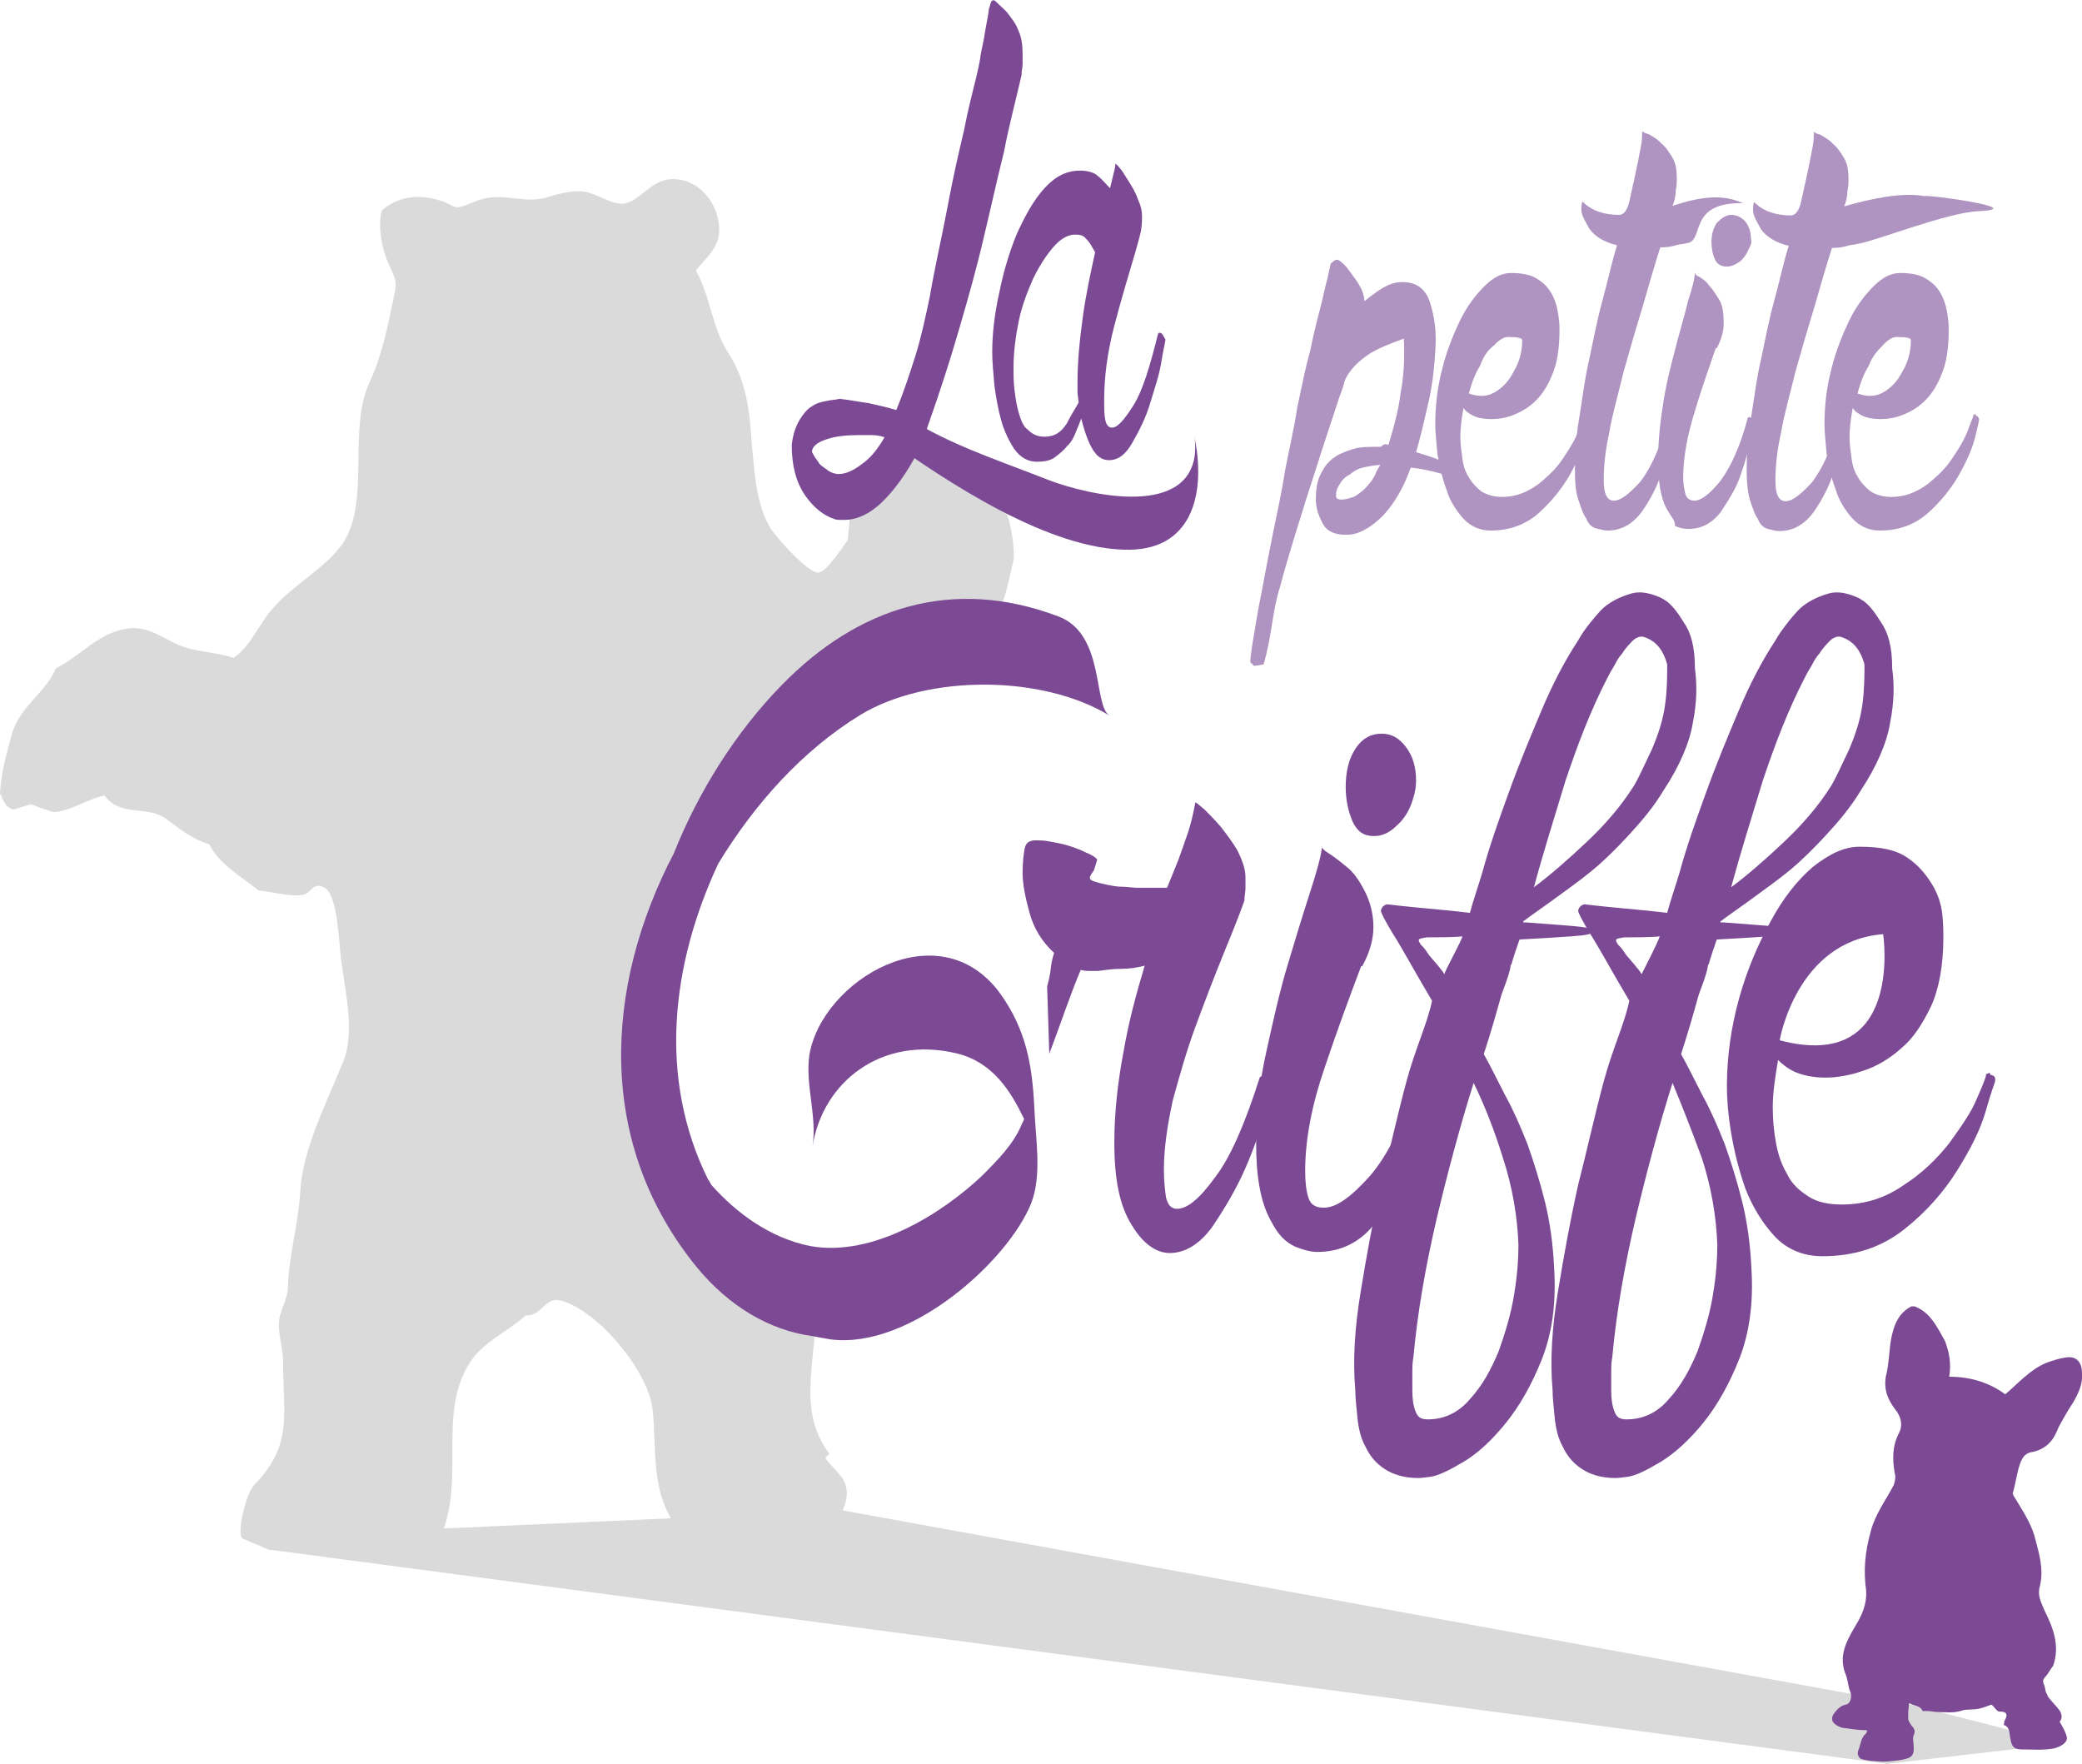
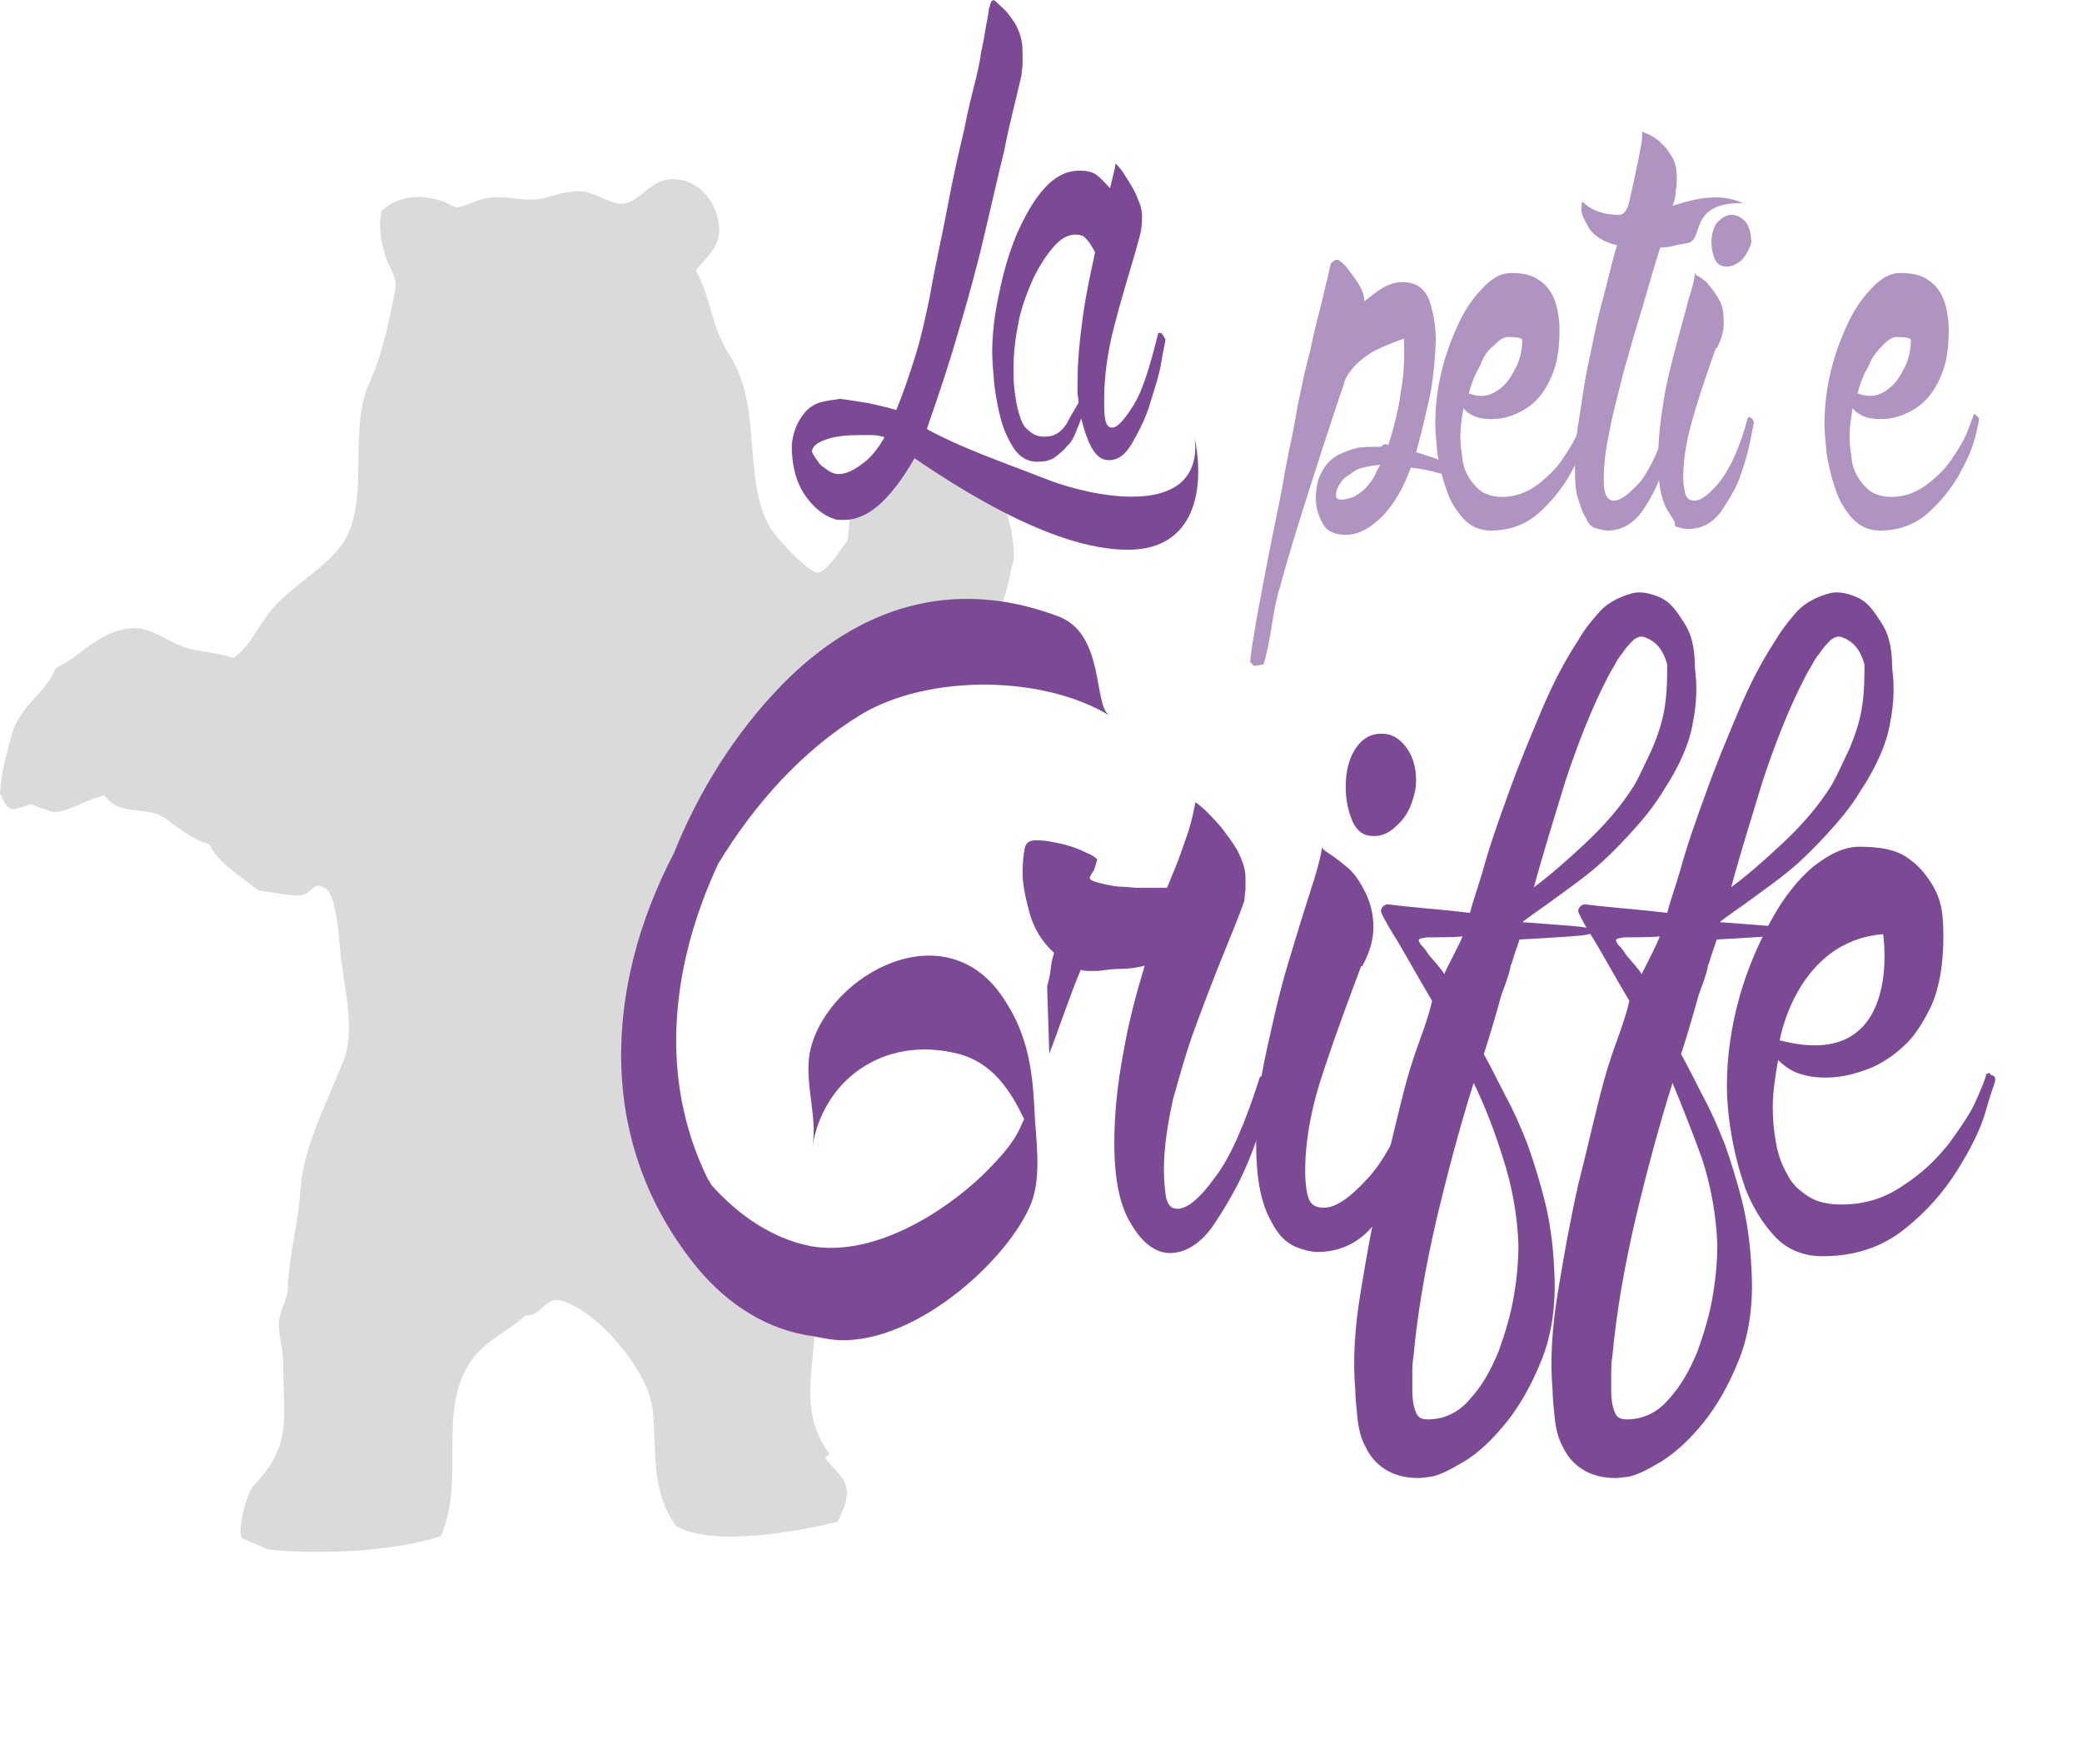
<svg xmlns="http://www.w3.org/2000/svg" version="1.1" id="Calque_1" x="0px" y="0px" viewBox="17.4 33.3 390.5 330.8" enable-background="new 17.4 33.3 390.5 330.8" xml:space="preserve">
  <g>
    <g>
      <path fill="#DADADA" d="M17.8,183.2c0,0,0-0.2-0.2-0.2C17.8,183.4,17.8,183.4,17.8,183.2z" />
      <path fill="#DADADA" d="M67.7,323.9c10,1,23.4,0.4,32.4-2.5c4.6-10.9-0.6-22.6,5.2-32.2c2.5-4.2,7.3-6.1,10.7-9.2    c3.1,0.2,3.6-3.8,6.9-2.7c6.9,2.1,16.1,13.2,16.9,20.3c0.8,7.7-0.4,15.3,4.4,21.9c6.9,4,23,1,30.3-0.8c0.8-1.9,1.9-3.6,1.7-5.9    c-0.2-2.7-2.9-4.2-4-6.1c0.2-0.4,1-0.6,0.6-1c-5.9-7.9-2.3-17.1-2.5-25.9c-2.7,0-5.4-0.2-8.2-1.3c-19-6.7-28-40.3-16.3-73.4    c10.2-29.3,33.7-47.9,51.6-47.7c1.5-2.5,3.1-4.8,5-6.7c3.6-3.3,3.8-7.3,5-11.9c0.6-1.9-0.6-9.8-2.3-11.1c-2.1-1.7-2.3-2.5-3.8-4.8    c-4-1.9-15.1-8.2-19.7-4.4c-4.8,4-4.6,10.5-5.2,16.1c-1,1.3-4,6.1-5.6,6.1c-2.1-0.2-7.5-6.3-8.8-8.2c-2.9-4.6-3.1-11.1-3.6-16.1    c-0.4-5.9-1-11.7-4.4-16.9c-3.1-4.8-3.3-10.5-6.1-15.5c1.7-2.1,4.4-4.2,4.4-7.5c0-4.6-3.3-9.4-8.4-9.6c-4.4-0.2-6.3,4.2-9.6,4.6    c-2.3,0.2-5.2-2.1-7.7-2.3c-2.5-0.2-4.8,0.6-7.3,1.3c-3.8,0.8-7.1-0.8-10.9,0c-1.9,0.4-3.6,1.5-5.2,1.7c-1.3-0.2-1.9-1-3.3-1.3    c-5.4-1.7-9,0.2-10.9,1.9c-0.8,3.1,0,7.5,1.7,10.9c1.3,2.7,1,3.1,0.4,6.1c-1,4.8-2.1,10.2-4.2,14.8c-4.4,8.8,0,22.2-5,30.3    c-3.1,4.8-9.8,8.2-13.6,12.8c-2.3,2.7-4,6.9-7.1,9c-3.8-1.3-7.7-1-11.3-2.9c-2.9-1.5-5.6-3.3-9.2-2.5c-5.2,1-8.4,5.2-12.8,7.3    c-1.9,4.6-6.5,6.9-8.2,12.1c-1,3.8-2.1,7.3-2.3,11.5c0,0,0,0.2,0.2,0.2c0.4,1,1,2.7,2.5,2.7c1-0.4,2.1-0.6,3.1-1    c1.3,0.6,2.7,1,4.2,1.5c2.9,0,6.5-2.5,9.6-3.1c2.9,4,7.9,1.9,11.3,4.2c2.9,2.1,4.8,3.8,8.4,5c1.7,3.6,6.1,6.1,9.2,8.6    c2.3,0.2,6.3,1.3,8.4,0.8c1.7-0.4,1.7-2.5,4-1.3c2.5,1.3,2.7,11.1,3.1,13.6c0.8,6.3,2.7,13.8,0.2,19.4c-3.1,7.7-7.5,16.1-7.9,24.2    c-0.4,6.1-2.1,11.7-2.3,17.6c0,2.5-1.7,4.6-1.7,7.1c0,2.3,0.8,4.8,0.8,6.9c0,10.5,1.9,15.7-5.6,23.4c-1.3,1.5-3.1,8.6-2.1,9.8    L67.7,323.9z" />
    </g>
    <g>
      <path fill="#AF93C0" d="M277.8,116.8c1-3.3,1.9-6.5,2.3-9.8c0.6-3.1,0.8-6.7,0.6-10.2c-2.7,1-5,1.9-6.5,2.9s-2.5,1.9-3.3,2.9    s-1.3,1.9-1.5,2.9c-0.2,0.8-0.6,1.7-0.8,2.3c-2.3,6.9-4.4,13.4-6.3,19.4c-1.9,6.1-3.6,11.5-4.8,16.1c-1.5,4.6-1.5,9.2-3.1,14.6    c-0.2,0-1.7,0.4-1.9,0.2s-0.2-0.2-0.2-0.2s0-0.2-0.2-0.2l-0.2-0.2c0-0.6,0.2-2.3,0.6-4.6c0.4-2.3,0.8-5,1.5-8.4    c0.6-3.3,1.3-6.9,2.1-10.9s1.7-7.9,2.3-11.9c0.8-4.2,1.7-7.9,2.3-11.9c0.8-3.8,1.5-7.3,2.3-10.2c0.2-0.6,0.4-1.9,0.8-3.6    s0.8-3.3,1.3-5.2s0.8-3.6,1.3-5.4c0.4-1.7,0.4-1.9,0.6-2.7c0.2,0,0.8-1,1.5-0.6c0.6,0.4,1.3,1,1.9,1.9c0.6,0.8,1.3,1.7,1.9,2.7    s1,2.1,1,3.1c0.2-0.2,1-0.8,2.5-1.9c1.5-1,2.9-1.7,4.6-1.7c2.7,0,4.4,1.3,5.2,3.8c0.8,2.5,1.3,5.6,1,9c-0.2,3.6-0.6,7.1-1.5,10.7    c-0.8,3.6-1.5,6.3-2.1,8.4c1.9,0.6,3.3,1,4.4,1.5c1,0.4,1.7,0.8,2.3,1c0.4,0.2,0.8,0.4,0.8,0.6s0.2,0.4,0.2,0.4c0,0.6-0.2,1-0.6,1    s-1.5-0.2-2.9-0.6c-1.5-0.4-3.1-0.8-5.2-1c-1.3,3.6-2.9,6.5-5.2,9c-2.3,2.3-4.6,3.6-6.9,3.6c-2.1,0-3.6-0.6-4.4-2.1    s-1.3-2.9-1.3-4.6c0-2.3,0.4-4,1.3-5.4c0.8-1.5,1.9-2.3,2.9-2.9c1.3-0.6,2.3-1,3.6-1.3c1.3-0.2,2.3-0.2,3.1-0.2c0.4,0,0.8,0,1.3,0    C277,116.5,277.4,116.5,277.8,116.8z M274.3,123.9c0.4-0.4,0.6-0.8,1-1.5c0.2-0.6,0.6-1.3,1-1.9c-0.8,0-1.9,0.2-2.9,0.4    c-1,0.2-1.9,0.6-2.7,1.3c-0.8,0.4-1.5,1-1.9,1.7c-0.4,0.6-0.8,1.3-0.8,2.1v0.4c0,0.4,0.4,0.6,1,0.6s1.5-0.2,2.5-0.6    C272.6,125.7,273.4,125.1,274.3,123.9z" />
      <path fill="#AF93C0" d="M315.2,111.3c0.2,0.2,0.4,0.4,0.4,0.6s-0.2,1.3-0.8,3.6c-0.6,2.3-1.7,4.6-3.1,7.1    c-1.5,2.5-3.3,4.8-5.9,7.1c-2.5,2.1-5.4,3.1-8.8,3.1c-2.1,0-3.8-0.8-5.2-2.3c-1.3-1.5-2.5-3.3-3.1-5.4c-0.8-2.1-1.3-4.4-1.7-6.7    c-0.2-2.3-0.4-4.2-0.4-5.4c0-3.6,0.4-7.1,1.3-10.5c0.8-3.3,2.1-6.5,3.3-9c1.3-2.7,2.9-4.8,4.6-6.5s3.3-2.5,5-2.5    c2.3,0,4,0.4,5.2,1.3c1.3,0.8,2.1,1.9,2.7,3.1c0.6,1.3,0.8,2.3,1,3.6c0.2,1.3,0.2,2.1,0.2,2.7c0,3.3-0.4,6.1-1.3,8.2    c-0.8,2.1-1.9,3.8-3.1,5c-1.3,1.3-2.7,2.1-4.2,2.7s-2.9,0.8-4.2,0.8s-2.5-0.2-3.3-0.6s-1.5-0.8-1.9-1.5c-0.4,2.1-0.6,4-0.6,5.4    c0,1.5,0.2,2.7,0.4,4.2c0.2,1.5,0.6,2.5,1.3,3.6c0.6,1,1.5,1.9,2.3,2.5c1,0.6,2.3,1,3.8,1c2.5,0,4.6-0.8,6.7-2.3    c1.9-1.5,3.6-3.1,4.8-5c1.3-1.9,2.3-3.6,2.9-5.2c0.6-1.7,1-2.5,1-2.7v-0.2h0.2l0.2-0.2C315,111.3,315,111.3,315.2,111.3    C315,111.3,315.2,111.3,315.2,111.3z M295,101.9c-0.8,1.3-1.5,2.9-2.1,5.2c1.7,0.6,3.1,0.6,4.4,0s2.5-1.7,3.3-2.9    c0.8-1.3,1.5-2.5,1.9-4s0.4-2.5,0.4-3.1c0-0.4-0.8-0.6-2.7-0.6c-0.6,0-1.5,0.4-2.5,1.5C296.4,99,295.6,100.2,295,101.9z" />
      <path fill="#AF93C0" d="M344.3,71.4c-10.5-0.2-7.1,7.1-10.5,7.5c-0.8,0.2-1.5,0.2-2.1,0.4c-0.6,0.2-1.5,0.4-2.9,0.4    c-1,3.1-2.1,6.9-3.3,11.1c-1.3,4.2-2.5,8.4-3.6,12.3c-1,4.2-2.1,7.9-2.7,11.5c-0.8,3.6-1,6.5-1,8.8c0,2.5,0.6,3.8,1.9,3.8    s2.9-1.3,5-3.6c1.9-2.5,3.8-6.5,5.2-11.9l0.2-0.2c0.2,0,0.4,0.2,0.6,0.6l0.2,0.4c0-0.6-0.2,0-0.4,1.9c-0.2,1.9-0.8,4.4-1.7,7.1    c-0.8,2.7-2.1,5.2-3.8,7.7c-1.7,2.3-3.8,3.6-6.5,3.6c-0.6,0-1.3-0.2-2.1-0.4c-0.8-0.2-1.5-0.8-1.9-1.9c-0.6-0.8-1-2.1-1.5-3.6    s-0.6-3.3-0.6-5.6c0-2.9,0.2-6.1,0.8-9.6c0.6-3.6,1-7.3,1.9-11.1c0.8-3.8,1.5-7.5,2.5-11.1s1.7-7.1,2.7-10.2    c-2.5-0.6-4.2-1.7-5.2-3.1c-0.8-1.5-1.5-2.5-1.5-3.6c0-0.4,0-1,0.2-1.5c1.7,1.7,4,2.5,6.9,2.5c0.8,0,1.5-0.8,1.9-2.5    s0.6-2.9,0.8-3.6l0.8-3.8c0.2-1,0.4-2.1,0.6-3.1s0.2-1.9,0.2-2.7c0.2,0.2,0.6,0.4,1.3,0.6c0.6,0.4,1.5,0.8,2.3,1.7    c0.8,0.6,1.5,1.7,2.1,2.7s0.8,2.3,0.8,3.8c0,0.6,0,1.5-0.2,2.3c0,1-0.2,1.9-0.6,2.9C336.6,70.1,340.5,69.7,344.3,71.4" />
      <path fill="#AF93C0" d="M330.1,128.9c-1.3-2.3-1.7-5.4-1.7-9.4c0-3.6,0.4-7.1,1-10.9s1.5-7.1,2.3-10.2s1.7-6.1,2.3-8.6    c0.8-2.5,1.3-4.4,1.3-5.4c0,0.2,0.2,0.6,0.8,0.8c0.6,0.4,1.3,0.8,1.9,1.7c0.6,0.6,1.3,1.7,1.9,2.7s0.8,2.5,0.8,4.4    c0,1.3-0.4,2.9-1.3,4.6h-0.2c-1.3,3.8-2.7,7.7-4,12.1c-1.3,4.2-2.1,8.4-2.1,12.1c0,1.3,0.2,2.3,0.4,3.1c0.2,0.8,0.8,1.3,1.7,1.3    c1.3,0,2.9-1.3,4.8-3.6c1.9-2.5,3.8-6.5,5.2-11.9l0.2-0.2c0.2,0,0.6,0.2,0.8,0.6l0.2,0.4c0-0.2-0.2,0.8-0.6,2.9s-1,4.4-1.9,6.9    c-0.8,2.5-2.3,4.8-3.8,7.1c-1.7,2.1-3.6,3.1-6.1,3.1c-0.8,0-1.7-0.2-2.5-0.6C331.8,131.2,330.9,130.3,330.1,128.9z M345.5,79.8    c-0.4,1-1,1.9-1.7,2.5c-0.8,0.6-1.7,1-2.5,1c-1,0-1.9-0.4-2.3-1.5c-0.4-0.8-0.6-2.1-0.6-3.1c0-1.5,0.4-2.7,1-3.6    c0.8-0.8,1.7-1.5,2.7-1.5s1.9,0.4,2.7,1.3c0.6,0.8,1,1.9,1,3.1C346,78.7,345.8,79.3,345.5,79.8z" />
      <path fill="#AF93C0" d="M388.2,111.3c0.2,0.2,0.4,0.4,0.4,0.6s-0.2,1.3-0.8,3.6c-0.6,2.3-1.7,4.6-3.1,7.1    c-1.5,2.5-3.3,4.8-5.9,7.1c-2.5,2.1-5.4,3.1-8.8,3.1c-2.1,0-3.8-0.8-5.2-2.3c-1.3-1.5-2.5-3.3-3.1-5.4c-0.8-2.1-1.3-4.4-1.7-6.7    c-0.2-2.3-0.4-4.2-0.4-5.4c0-3.6,0.4-7.1,1.3-10.5c0.8-3.3,2.1-6.5,3.3-9c1.3-2.7,2.9-4.8,4.6-6.5s3.3-2.5,5-2.5    c2.3,0,4,0.4,5.2,1.3c1.3,0.8,2.1,1.9,2.7,3.1c0.6,1.3,0.8,2.3,1,3.6c0.2,1.3,0.2,2.1,0.2,2.7c0,3.3-0.4,6.1-1.3,8.2    c-0.8,2.1-1.9,3.8-3.1,5c-1.3,1.3-2.7,2.1-4.2,2.7s-2.9,0.8-4.2,0.8c-1.3,0-2.5-0.2-3.3-0.6s-1.5-0.8-1.9-1.5    c-0.4,2.1-0.6,4-0.6,5.4c0,1.5,0.2,2.7,0.4,4.2s0.6,2.5,1.3,3.6c0.6,1,1.5,1.9,2.3,2.5c1,0.6,2.3,1,3.8,1c2.5,0,4.6-0.8,6.7-2.3    c1.9-1.5,3.6-3.1,4.8-5c1.3-1.9,2.3-3.6,2.9-5.2c0.6-1.7,1-2.5,1-2.7v-0.2h0.2l0.2-0.2C388,111.3,388,111.3,388.2,111.3    C388,111.3,388.2,111.3,388.2,111.3z M367.9,101.9c-0.8,1.3-1.5,2.9-2.1,5.2c1.7,0.6,3.1,0.6,4.4,0s2.5-1.7,3.3-2.9    c0.8-1.3,1.5-2.5,1.9-4s0.4-2.5,0.4-3.1c0-0.4-0.8-0.6-2.7-0.6c-0.6,0-1.5,0.4-2.5,1.5C369.6,99,368.5,100.2,367.9,101.9z" />
-       <path fill="#AF93C0" d="M388.6,72.9c-5.9,0.2-19.4,5.6-22.6,6.1c-0.8,0.2-1.5,0.2-2.1,0.4c-0.6,0.2-1.5,0.4-2.9,0.4    c-1,3.1-2.1,6.9-3.3,11.1c-1.3,4.2-2.5,8.4-3.6,12.3c-1,4.2-2.1,7.9-2.7,11.5c-0.8,3.6-1,6.5-1,8.8c0,2.5,0.6,3.8,1.9,3.8    s2.9-1.3,5-3.6c1.9-2.5,3.8-6.5,5.2-11.9l0.2-0.2c0.2,0,0.4,0.2,0.6,0.6l0.2,0.4c0-0.6-0.2,0-0.4,1.9c-0.2,1.9-0.8,4.4-1.7,7.1    c-0.8,2.7-2.1,5.2-3.8,7.7c-1.7,2.3-3.8,3.6-6.5,3.6c-0.6,0-1.3-0.2-2.1-0.4c-0.8-0.2-1.5-0.8-1.9-1.9c-0.6-0.8-1-2.1-1.5-3.6    c-0.4-1.5-0.6-3.3-0.6-5.6c0-2.9,0.2-6.1,0.8-9.6c0.6-3.6,1-7.3,1.9-11.1c0.8-3.8,1.5-7.5,2.5-11.1s1.7-7.1,2.7-10.2    c-2.5-0.6-4.2-1.7-5.2-3.1c-0.8-1.5-1.5-2.5-1.5-3.6c0-0.4,0-1,0.2-1.5c1.7,1.7,4,2.5,6.9,2.5c0.8,0,1.5-0.8,1.9-2.5    s0.6-2.9,0.8-3.6l0.8-3.8c0.2-1,0.4-2.1,0.6-3.1s0.2-1.9,0.2-2.7c0.2,0.2,0.6,0.4,1.3,0.6c0.6,0.4,1.5,0.8,2.3,1.7    c0.8,0.6,1.5,1.7,2.1,2.7s0.8,2.3,0.8,3.8c0,0.6,0,1.5-0.2,2.3c0,1-0.2,1.9-0.6,2.9c5.2-1.5,11.1-2.7,15.1-1.9    C378.6,69.7,398.2,72.4,388.6,72.9z" />
    </g>
    <g>
      <g>
        <path fill="#7C4A94" d="M190.2,116.8c-1.9,3.8-4,7.1-6.5,9.8c-2.5,2.7-5.2,4.2-7.9,4.2c-0.4,0-0.6,0-1,0c-0.2,0-0.6,0-1-0.2     c-1.9-0.6-3.8-2.1-5.4-4.4c-1.7-2.5-2.5-5.6-2.5-9.4c0.2-2.1,0.8-3.6,1.5-4.8c0.6-1,1.5-2.1,2.3-2.5c0.8-0.6,1.7-0.8,2.7-1     c0.8-0.2,1.7-0.2,2.5-0.4c1.9,0.2,3.8,0.6,5.4,0.8c1.7,0.4,3.6,0.8,5.2,1.3c1.3-3.1,2.5-6.7,3.6-10.2s1.9-7.3,2.7-11.1     c1-5.9,2.3-11.3,3.3-16.7c1-5.4,2.1-10.2,3.1-14.4c0.8-4.2,1.7-7.5,2.3-10s0.8-3.8,0.8-4c0.2-1.3,0.6-2.7,0.8-4.2     c0.4-2.5,0.6-2.9,0.8-4.8c0.2,0.2,0.2-2.5,1.5-1c0.6,0.6,1.5,1.3,2.1,2.1s1.5,1.9,1.9,3.1c0.6,1.3,0.8,2.7,0.8,4.4     c0,0.6,0,1,0,1.9c0,0.6-0.2,1.3-0.2,2.1c-1,4.4-2.3,9.2-3.3,14.4c-1.3,5.2-2.5,10.7-3.8,16.1c-1.3,5.6-2.9,11.3-4.6,17.1     c-1.7,5.9-3.6,11.7-5.6,17.4 M183.3,115.3c-0.6-0.2-1.5-0.4-2.3-0.4s-1.7,0-2.5,0c-2.3,0-4.4,0.2-6.1,0.8     c-1.9,0.6-2.7,1.5-2.7,2.3c0,0.2,0.2,0.4,0.4,0.8s0.6,0.8,1,1.5c0.4,0.4,1,0.8,1.7,1.3c0.6,0.4,1.3,0.6,1.9,0.6     c1.3,0,2.7-0.6,4.4-1.9C180.8,119.1,182.1,117.4,183.3,115.3z" />
        <path fill="#7C4A94" d="M236,96.9c0,0.4-0.4,1.9-0.8,4.4c-0.4,2.5-1.3,5-2.1,7.7s-2.1,5.2-3.3,7.3c-1.3,2.3-2.7,3.3-4.4,3.3     c-1,0-1.9-0.4-2.7-1.5c-0.8-1-1.7-3.1-2.5-6.3c-0.2,0.6-0.6,1.5-1,2.5s-0.8,1.9-1.7,2.7c-0.6,0.8-1.5,1.5-2.3,2.1     s-2.1,0.8-3.3,0.8c-1.7,0-3.1-0.8-4.2-2.3c-1-1.5-1.9-3.3-2.5-5.4s-1-4.4-1.3-6.7c-0.2-2.3-0.4-4.4-0.4-6.1     c0-3.3,0.4-7.1,1.3-11.1c0.8-4,1.9-7.7,3.3-11.1c1.5-3.3,3.1-6.3,5.2-8.6c2.1-2.3,4.2-3.3,6.7-3.3c1.5,0,2.7,0.4,3.3,1     c0.8,0.6,1.5,1.5,2.3,2.3c0.2-0.8,0.4-1.7,0.6-2.5c0.2-0.8,0.4-1.5,0.4-2.1c0,0,0.4,0.2,0.8,0.8c0.6,0.6,1,1.5,1.7,2.5     c0.6,1,1.3,2.1,1.7,3.3c0.6,1.3,0.8,2.3,0.8,3.3c0,0.6,0,1.5-0.2,2.7c-0.2,1-0.6,2.3-1,3.8c-1.3,4.4-2.7,9-4,14     s-1.9,9.6-1.9,13.8c0,1.7,0,2.9,0.2,3.8c0.2,1,0.6,1.5,1.3,1.5c1,0,2.3-1.5,4-4.2s3.1-7.3,4.6-13.4l0.2-0.2     c0.4,0,0.6,0.2,0.8,0.6C236,96.9,236,97.1,236,96.9z M219.7,108.8c0-0.6-0.2-1.3-0.2-1.9s0-1,0-1.9c0-4,0.4-7.9,1-12.3     s1.5-8.4,2.3-12.1c-0.6-1-1-1.9-1.7-2.5c-0.4-0.6-1-0.8-2.1-0.8c-1.3,0-2.7,0.8-4,2.3s-2.5,3.3-3.8,5.9c-1,2.3-2.1,5-2.7,7.9     c-0.6,2.9-1,5.9-1,8.8c0,1.5,0,2.9,0.2,4.4s0.4,2.9,0.8,4.2c0.4,1.3,0.8,2.5,1.7,3.1c0.8,0.8,1.7,1.3,3.1,1.3     c1.9,0,3.1-0.8,4.2-2.5C218.4,110.9,219.3,109.6,219.7,108.8z" />
      </g>
      <g>
        <path fill="#7C4A94" d="M183.3,115.3c11.7,8.4,31.1,21.3,46,21.1c12.3-0.2,14.2-11.5,12.1-21.3c0.6,3.1-0.6,6.7,0,9.8     c0,0.4,0.2,0.8,0.2,1.5c0-3.1,0-6.1,0-9.2c-0.2,13.6-20.1,9-27.6,6.1c-9.6-3.8-20.1-7.1-28.4-13c1.5,1-0.2,6.5,1.5,7.5     L183.3,115.3z" />
      </g>
    </g>
-     <polygon fill="#DADADA" points="64,321.6 175.6,316.6 375.7,353 404.3,360.3 371.3,364.1 67.7,323.9  " />
    <g id="Oh3x4B_15_">
      <g>
-         <path fill="#7C4A94" d="M376.5,278.3c-0.2,0-0.4,0-0.6,0c-2.5,1.3-3.3,3.6-3.8,6.1c-0.4,2.3-0.4,4.8-1,7.1     c-0.4,2.5,0.4,4.4,1.9,6.3c1,1.3,1.3,2.9,0.6,4.2c-1.3,2.5-1.3,5-0.8,7.7c0.2,0.6,0,1.5-0.2,2.1c-1.5,2.9-3.6,5.6-4.4,9     c-1,3.6-1.3,7.1-0.8,10.7c0.2,2.7-0.8,4.8-2.1,6.9c-1.7,2.9-3.1,5.6-1.7,9c0.4,1,0.4,2.1,0.8,3.1c0.4,0.8,0.2,2.3-0.8,2.5     s-1.5,0.8-2.1,1.5c-0.8,1-0.6,1.9,0.6,2.5c0.4,0.2,0.8,0.4,1.3,0.4c1.5,0.2,2.7,0.4,4.2,0.4c0,0.2-0.2,0.6-0.2,0.6     c-1,0.8-1,2.1-1.5,3.3c-0.2,0.8,0.2,1.3,0.6,1.5c0.8,0.2,1.7,0.4,2.7,0.4c1.5,0.2,3.1,0,4.6-0.2c2.3-0.4,2.7-0.8,2.5-3.1     c0-0.4-0.2-1,0-1.5c0.4-0.8,0.2-1.3-0.4-1.9c-0.2-0.4-0.6-0.8-0.6-1.3c0-0.8,0-1.9,0.2-2.9c0.8,0.6,2.1,0.4,2.5,1.5     c0.4,0,0.6,0,1,0c0.6,0,1.3,0.2,2.1,0.2c1.3,0,2.5,0.2,4-0.2c1-0.4,2.1-0.2,3.3-0.4c1-0.2,1.9-0.6,2.5-0.8c0.6,0.4,1,1.3,1.5,1.3     c1.3,0,1.7,0.4,1,1.7c-0.2,0.2,0,0.6-0.2,0.8c1.3,0.4,1,1.7,1.3,2.7c0.2,1.3,0.6,1.9,2.1,1.9c2.1,0,4,0.2,6.1-0.2     c1.5-0.4,2.7-1.3,2.3-2.3c-0.2-0.8-0.8-1.9-1.3-2.7c0.6-0.6,0.4-1.5,0-2.1c-0.6-0.8-1.5-1.7-2.1-2.5c-0.2-0.2-0.2-0.6-0.4-0.8     c-0.2-0.4-0.2-1-0.4-1.5s-0.4-0.8,0.2-1.5c0.6-0.6,1-1.5,1.5-2.1c1.3-3.8,0-7.1-1.7-10.5c-0.6-1.5-1.3-2.7-0.8-4.4     c0.8-3.3-0.2-6.3-1-9.4c-0.8-2.7-2.5-5.2-4-7.7c0-0.2-0.2-0.4,0-0.6c0.4-1.5,0.6-2.9,1-4.4c0.4-1.3,0.8-2.9,2.7-3.1     c1-0.2,2.3-0.8,3.1-1.7c0.8-0.8,1.3-1.9,1.7-2.9c0.8-1.5,1.7-3.1,2.7-4.6c1-1.7,1.9-3.6,1.7-5.6c0-1.7-0.8-3.3-3.1-2.9     c-1.3,0.2-2.5,0.6-3.6,1c-3.1,1.3-5.2,3.8-7.7,5.9c-3.1-2.3-6.7-3.3-10.5-3.3c0.4-2.5,0-4.6-0.8-6.7     C380.7,282.1,379.4,279.4,376.5,278.3z" />
-       </g>
+         </g>
    </g>
    <g>
      <path fill="#7C4A94" d="M213.8,218.3c1-3.6,0.4-3.3,1.3-6.3c-2.3-2.1-3.8-4.6-4.6-7.5s-1.3-5.4-1.3-7.5s0.2-3.6,0.4-4.6    s0.8-1.5,2.1-1.5c0.6,0,1.5,0,2.5,0.2s2.3,0.4,3.6,0.8s2.3,0.8,3.3,1.3c1,0.4,1.7,0.8,2.1,1.3c-0.4,1.3-0.6,2.1-0.8,2.3    s-0.4,0.6-0.6,1c0,0.4,0.2,0.6,0.8,0.8s1.3,0.4,2.3,0.6c1,0.2,1.9,0.4,2.9,0.4s2.1,0.2,2.9,0.2h5.6c-0.2,0.4,0,0,0.4-1    s1-2.5,1.7-4.2c0.6-1.7,1.3-3.6,1.9-5.4c0.6-1.9,1-3.8,1.3-5.4c0.2,0,0.6,0.4,1.7,1.3c0.8,0.8,1.9,1.9,3.1,3.3    c1,1.3,2.1,2.7,3.1,4.4c0.8,1.7,1.5,3.3,1.5,5c0,0.8,0,1.5,0,2.1s-0.2,1.5-0.2,2.3c-1,2.9-2.5,6.5-4.2,10.7s-3.3,8.4-5,13    s-2.9,9-4.2,13.6c-1,4.6-1.7,9-1.7,13.2c0,2.1,0.2,3.8,0.4,5.2c0.4,1.5,1,2.1,2.1,2.1c1.9,0,4.2-1.9,7.1-5.9    c2.9-3.8,5.6-10,8.4-18.8l0.4-0.2c0.2,0,0.6,0,0.8,0.2c0.6,0.6,1,0.8,1,1c0,0.4-0.4,2.3-1.3,5.6c-0.8,3.3-2.1,7.1-3.8,10.9    c-1.7,3.8-3.8,7.3-6.1,10.7c-2.3,3.1-5,4.8-7.9,4.8c-2.5,0-5-1.7-7.1-5.2c-2.3-3.6-3.3-8.6-3.3-15.5c0-5.4,0.6-11.1,1.7-16.9    c1-5.9,2.5-11.3,4-16.3c-1.5,0.4-2.9,0.6-4.4,0.6s-2.9,0.2-4.4,0.4c-0.6,0-1,0-1.5,0c-0.4,0-1,0-1.7-0.2    c-1.9,4.4-4.4,11.9-5.9,15.7L213.8,218.3z" />
      <path fill="#7C4A94" d="M255.9,262.5c-2.1-3.6-2.9-8.6-2.9-14.8c0-5.6,0.6-11.3,1.9-17.1c1.3-5.9,2.5-11.3,4-16.3    s2.9-9.6,4.2-13.6c1.3-4,2.1-6.9,2.3-8.8c-0.2,0.4,0.2,0.8,1.3,1.5s2.1,1.5,3.3,2.5c1.3,1,2.3,2.5,3.3,4.4s1.7,4.2,1.7,6.9    c0,2.1-0.6,4.6-2.1,7.3h-0.2c-2.3,6.1-4.6,12.3-6.9,19.2c-2.3,6.7-3.6,13.2-3.6,19.2c0,2.1,0.2,3.8,0.6,5c0.4,1.3,1.3,1.9,2.9,1.9    c2.3,0,5-1.9,8.6-5.9c3.3-3.8,6.5-10,9-18.8l0.4-0.2c0.6,0,1,0.2,1.5,0.8l0.4,0.6c0-0.2-0.2,1.5-0.8,4.6    c-0.6,3.3-1.7,6.9-3.3,11.1c-1.7,4-3.8,7.7-6.5,11.1c-2.7,3.3-6.3,5-10.5,5c-1.3,0-2.7-0.4-4.2-1    C258.4,266.2,257.1,264.8,255.9,262.5z M282.4,183.2c-0.6,2.1-1.7,3.8-3.1,5c-1.3,1.3-2.7,1.9-4.2,1.9c-1.9,0-3.1-0.8-4-2.7    c-0.8-1.9-1.3-4-1.3-6.5c0-2.9,0.6-5.4,1.9-7.3c1.3-1.9,2.9-2.7,4.8-2.7s3.3,0.8,4.6,2.5c1.3,1.7,1.9,3.8,1.9,6.3    C283,180.9,282.8,182,282.4,183.2z" />
      <path fill="#7C4A94" d="M333.2,150c-1.3-2.1-2.3-3.3-3.3-4c-0.4-0.2-0.8-0.6-1.5-0.8c-1.9-0.8-3.6-1-5-0.6s-2.9,1-4.2,1.9    c-1.3,0.8-2.3,2.1-3.3,3.3s-1.9,2.5-2.5,3.6c-2.5,3.8-4.8,8.2-6.9,13.2s-4.2,10-6.1,15.3c-1.9,5.2-3.6,10-5,15.1    c-0.8,2.7-1.7,5.2-2.3,7.5l-3.6-0.4c-2.1-0.2-4.2-0.4-6.3-0.6c-2.1-0.2-4-0.4-5.6-0.6c-0.2,0-0.6,0.2-0.8,0.4    c-0.2,0.2-0.4,0.6-0.4,0.8c0,0.4,0.8,1.9,2.3,4.4c1.5,2.3,4.2,7.3,7.3,12.5c-1,4.6-3.1,8.8-4.8,15.1c-1.7,6.3-3.1,12.8-4.8,19.4    c-1.5,6.7-2.7,13.4-3.8,20.1s-1.5,12.8-1,18.4c0,1.5,0.2,3.1,0.4,5.2c0.2,1.9,0.6,3.8,1.5,5.4c0.8,1.7,1.9,3.1,3.6,4.2    c1.5,1,3.6,1.7,6.3,1.7c0.8,0,1.7-0.2,2.1-0.2c1.7-0.2,3.8-1.3,6.5-2.9s5.4-4.2,7.9-7.3c2.5-3.1,4.8-7.1,6.7-11.9    s2.7-10.5,2.3-16.9c-0.2-4.6-0.8-8.8-1.7-12.5c-1-4-2.1-7.5-3.3-10.9c-1.3-3.3-2.7-6.5-4.2-9.2c-1.5-2.9-2.7-5.4-4-7.7    c1.3-4,2.3-7.5,3.3-11.1c0.6-1.7,1.3-3.3,1.7-5.2l0,0c0-0.2,0-0.4,0.2-0.6c0.4-1.5,1-3.1,1.5-4.6c3.8-0.2,7.1-0.4,9.8-0.6    c2.7-0.2,4-0.4,4-1c0-0.4-0.8-0.6-2.5-0.8s-5-0.4-10-0.8h-0.6v-0.2c1.7-1.3,3.8-2.7,6.1-4.4c2.3-1.7,4.6-3.3,6.9-5.2    s4.6-4.2,6.9-6.7s4.6-5.2,6.5-8.4c2.9-4.4,4.8-8.8,5.4-12.5c0.8-4,0.8-7.3,0.4-10.2C335.3,154.4,334.5,151.9,333.2,150z     M299.3,250.5c1.7,5.2,2.7,10.7,2.9,16.3c0,2.5-0.2,5.6-0.8,9.2c-0.6,3.8-1.7,7.3-2.9,10.7c-1.5,3.6-3.1,6.5-5.4,9    c-2.1,2.5-4.8,3.8-7.9,3.8c-1.3,0-1.9-0.4-2.3-1.5c-0.4-1-0.6-2.3-0.6-3.8c0-1.3,0-2.3,0-3.3s0-2.1,0.2-3.1    c0.8-8.6,2.3-17.1,4.4-26.1c2.1-8.8,4.4-17.4,6.9-25.3C295.8,240.5,297.7,245.3,299.3,250.5z M288.3,216c-0.4-0.8-2.5-3.1-2.9-3.6    c-0.4-0.6-0.8-1.3-1.5-1.9c-0.2-0.4-0.4-0.6-0.4-0.8c0-0.4,0.4-0.4,1.5-0.6c1,0,5.6,0,6.7-0.2C291.4,210,288.5,215.2,288.3,216z     M329.7,165.5c-0.4,2.9-1.3,5.6-2.5,8.4c-1.3,2.7-2.3,5-3.3,6.7c-2.5,4-5.6,7.5-9,10.7s-6.7,6.1-9.8,8.4c1.7-6.3,3.8-13,5.9-19.9    c2.3-6.9,4.8-13.4,7.9-19.4c0.4-0.8,0.8-1.5,1.3-2.3c0.4-0.8,0.8-1.5,1.5-2.3c0.6-1,1.5-1.9,2.1-2.5c0.8-0.6,1.5-0.8,2.3-0.4    c2.1,0.8,3.3,2.5,4,5C330.1,160,330.1,162.7,329.7,165.5z" />
      <path fill="#7C4A94" d="M370.2,150c-1.3-2.1-2.3-3.3-3.3-4c-0.4-0.2-0.8-0.6-1.5-0.8c-1.9-0.8-3.6-1-5-0.6s-2.9,1-4.2,1.9    c-1.3,0.8-2.3,2.1-3.3,3.3c-1,1.3-1.9,2.5-2.5,3.6c-2.5,3.8-4.8,8.2-6.9,13.2s-4.2,10-6.1,15.3c-1.9,5.2-3.6,10-5,15.1    c-0.8,2.7-1.7,5.2-2.3,7.5l-3.6-0.4c-2.1-0.2-4.2-0.4-6.3-0.6c-2.1-0.2-4-0.4-5.6-0.6c-0.2,0-0.6,0.2-0.8,0.4    c-0.2,0.2-0.4,0.6-0.4,0.8c0,0.4,0.8,1.9,2.3,4.4c1.5,2.3,4.2,7.3,7.3,12.5c-1,4.6-3.1,8.8-4.8,15.1c-1.7,6.3-3.1,12.8-4.8,19.4    c-1.5,6.7-2.7,13.4-3.8,20.1s-1.5,12.8-1,18.4c0,1.5,0.2,3.1,0.4,5.2c0.2,1.9,0.6,3.8,1.5,5.4c0.8,1.7,1.9,3.1,3.6,4.2    c1.5,1,3.6,1.7,6.3,1.7c0.8,0,1.7-0.2,2.1-0.2c1.7-0.2,3.8-1.3,6.5-2.9c2.7-1.7,5.4-4.2,7.9-7.3c2.5-3.1,4.8-7.1,6.7-11.9    s2.7-10.5,2.3-16.9c-0.2-4.6-0.8-8.8-1.7-12.5c-1-4-2.1-7.5-3.3-10.9c-1.3-3.3-2.7-6.5-4.2-9.2c-1.5-2.9-2.7-5.4-4-7.7    c1.3-4,2.3-7.5,3.3-11.1c0.6-1.7,1.3-3.3,1.7-5.2l0,0c0-0.2,0-0.4,0.2-0.6c0.4-1.5,1-3.1,1.5-4.6c3.8-0.2,7.1-0.4,9.8-0.6    c2.7-0.2,4-0.4,4-1c0-0.4-0.8-0.6-2.5-0.8s-5-0.4-10-0.8h-0.6v-0.2c1.7-1.3,3.8-2.7,6.1-4.4c2.3-1.7,4.6-3.3,6.9-5.2    s4.6-4.2,6.9-6.7s4.6-5.2,6.5-8.4c2.9-4.4,4.8-8.8,5.4-12.5c0.8-4,0.8-7.3,0.4-10.2C372.3,154.4,371.5,151.9,370.2,150z     M336.6,250.5c1.7,5.2,2.7,10.7,2.9,16.3c0,2.5-0.2,5.6-0.8,9.2c-0.6,3.8-1.7,7.3-2.9,10.7c-1.5,3.6-3.1,6.5-5.4,9    c-2.1,2.5-4.8,3.8-7.9,3.8c-1.3,0-1.9-0.4-2.3-1.5c-0.4-1-0.6-2.3-0.6-3.8c0-1.3,0-2.3,0-3.3s0-2.1,0.2-3.1    c0.8-8.6,2.3-17.1,4.4-26.1c2.1-8.8,4.4-17.4,6.9-25.3C332.8,240.5,334.7,245.3,336.6,250.5z M325.3,216c-0.4-0.8-2.5-3.1-2.9-3.6    c-0.4-0.6-0.8-1.3-1.5-1.9c-0.2-0.4-0.4-0.6-0.4-0.8c0-0.4,0.4-0.4,1.5-0.6c1,0,5.6,0,6.7-0.2C328.4,210,325.7,215.2,325.3,216z     M366.7,165.5c-0.4,2.9-1.3,5.6-2.5,8.4c-1.3,2.7-2.3,5-3.3,6.7c-2.5,4-5.6,7.5-9,10.7s-6.7,6.1-9.8,8.4c1.7-6.3,3.8-13,5.9-19.9    c2.3-6.9,4.8-13.4,7.9-19.4c0.4-0.8,0.8-1.5,1.3-2.3c0.4-0.8,0.8-1.5,1.5-2.3c0.6-1,1.5-1.9,2.1-2.5c0.8-0.6,1.5-0.8,2.3-0.4    c2.1,0.8,3.3,2.5,4,5C367.1,160,367.1,162.7,366.7,165.5z" />
      <path fill="#7C4A94" d="M390.9,234.9c-0.2,0-0.2,0-0.2-0.2l-0.2-0.2l-0.4,0.2h-0.2v0.2c0,0.4-0.6,1.9-1.7,4.4    c-1,2.5-2.9,5.2-5.2,8.4c-2.3,2.9-5,5.6-8.6,7.9c-3.3,2.3-7.1,3.6-11.5,3.6c-2.5,0-4.6-0.4-6.3-1.5s-3.1-2.3-4-4.2    c-1-1.7-1.7-3.6-2.1-5.9c-0.4-2.1-0.6-4.4-0.6-6.7c0-2.5,0.4-5.4,1-8.8c0.8,0.8,1.9,1.7,3.3,2.3c1.5,0.6,3.3,1,5.6,1    c2.1,0,4.6-0.4,7.1-1.3c2.5-0.8,5-2.3,7.1-4.2c2.3-1.9,4-4.6,5.6-7.9c1.5-3.3,2.3-7.7,2.3-13c0-0.8,0-2.3-0.2-4.2    s-0.8-3.8-1.9-5.6s-2.5-3.6-4.6-5c-2.1-1.5-5-2.1-9-2.1c-2.9,0-5.6,1.3-8.8,3.8c-2.9,2.5-5.6,5.9-7.9,10.2    c-2.3,4.2-4.4,9-5.9,14.4s-2.3,10.9-2.3,16.5c0,2.3,0.2,5.2,0.8,8.8c0.6,3.6,1.5,7.1,2.7,10.5c1.3,3.3,3.1,6.3,5.4,8.8    s5.4,3.8,9,3.8c6.1,0,11.1-1.7,15.3-5c4.2-3.3,7.5-7.1,10-11.1s4.4-7.7,5.4-11.3s1.7-5.2,1.7-5.4    C391.7,235.3,391.5,235.1,390.9,234.9z M370.6,208.5c0,0,4,26.1-19.4,19.9C351.2,228.4,354.3,209.8,370.6,208.5z" />
      <path fill="#7C4A94" d="M178.9,167.3c12.5-7.5,33.9-7.5,46.6,0.2c-3.1-1.9-0.8-15.3-9.6-18.6c-19.9-7.5-37.6-1.7-51.8,12.8    c-8.8,9-15.7,20.1-20.3,31.6c-13.2,25.3-14.6,54.6,4.4,77.8c5.9,7.1,13.4,11.7,21.7,12.8c1,0.2,2.1,0.4,3.3,0.6    c14.8,1.9,33.2-14.6,37.6-25.5c2.1-5.4,0.8-12.3,0.6-18c-0.4-7.9-1.5-14.6-6.5-21.5c-11.5-15.5-33.4-2.3-35.7,11.7    c-0.8,5.6,1.5,11.5,0.6,17.1c1.9-12.1,13-20.9,27.2-17.4c6.7,1.7,10,7.1,12.5,12.3c-0.2,0.2-0.2,0.6-0.4,0.8    c-1.5,3.8-4.6,6.9-7.5,9.8c-7.5,7.1-20.5,15.3-32.2,13.2c-7.5-1.5-13.8-6.1-18.6-11.5c-0.2-0.4-0.4-0.8-0.6-1    c-9.4-19-6.9-40.3,1.9-59.2C158.9,184.1,167.9,174,178.9,167.3z" />
    </g>
  </g>
</svg>